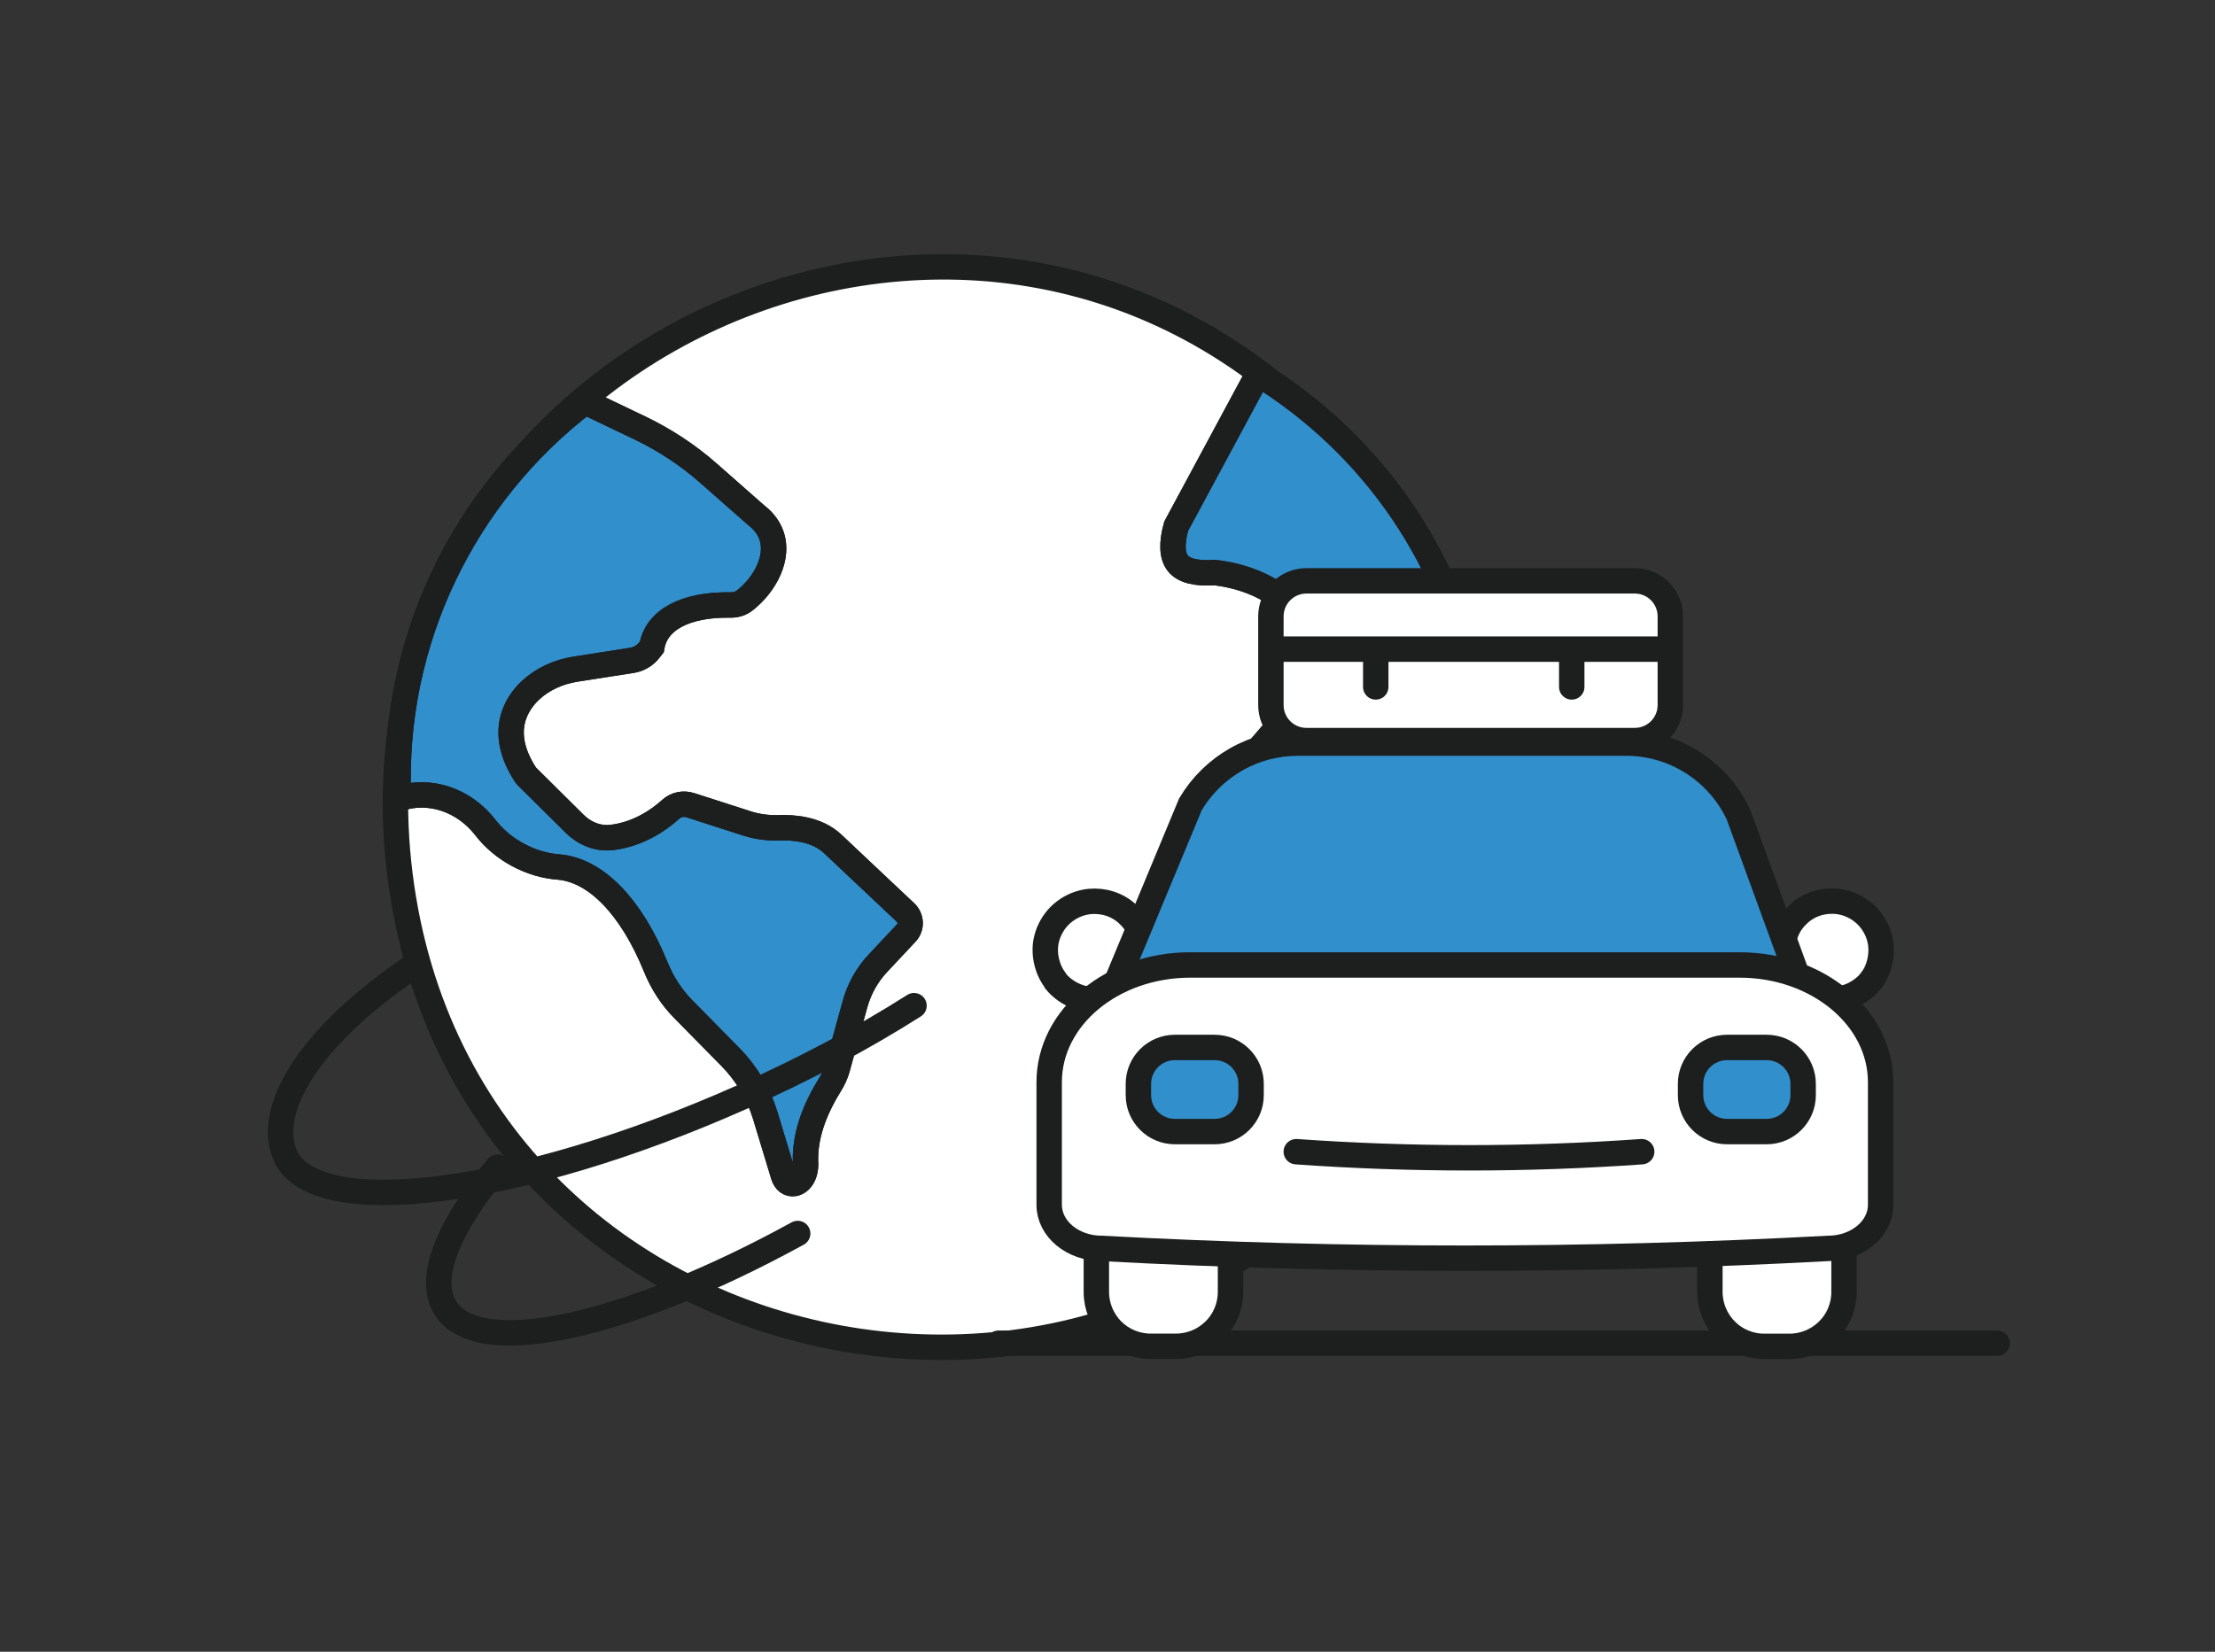
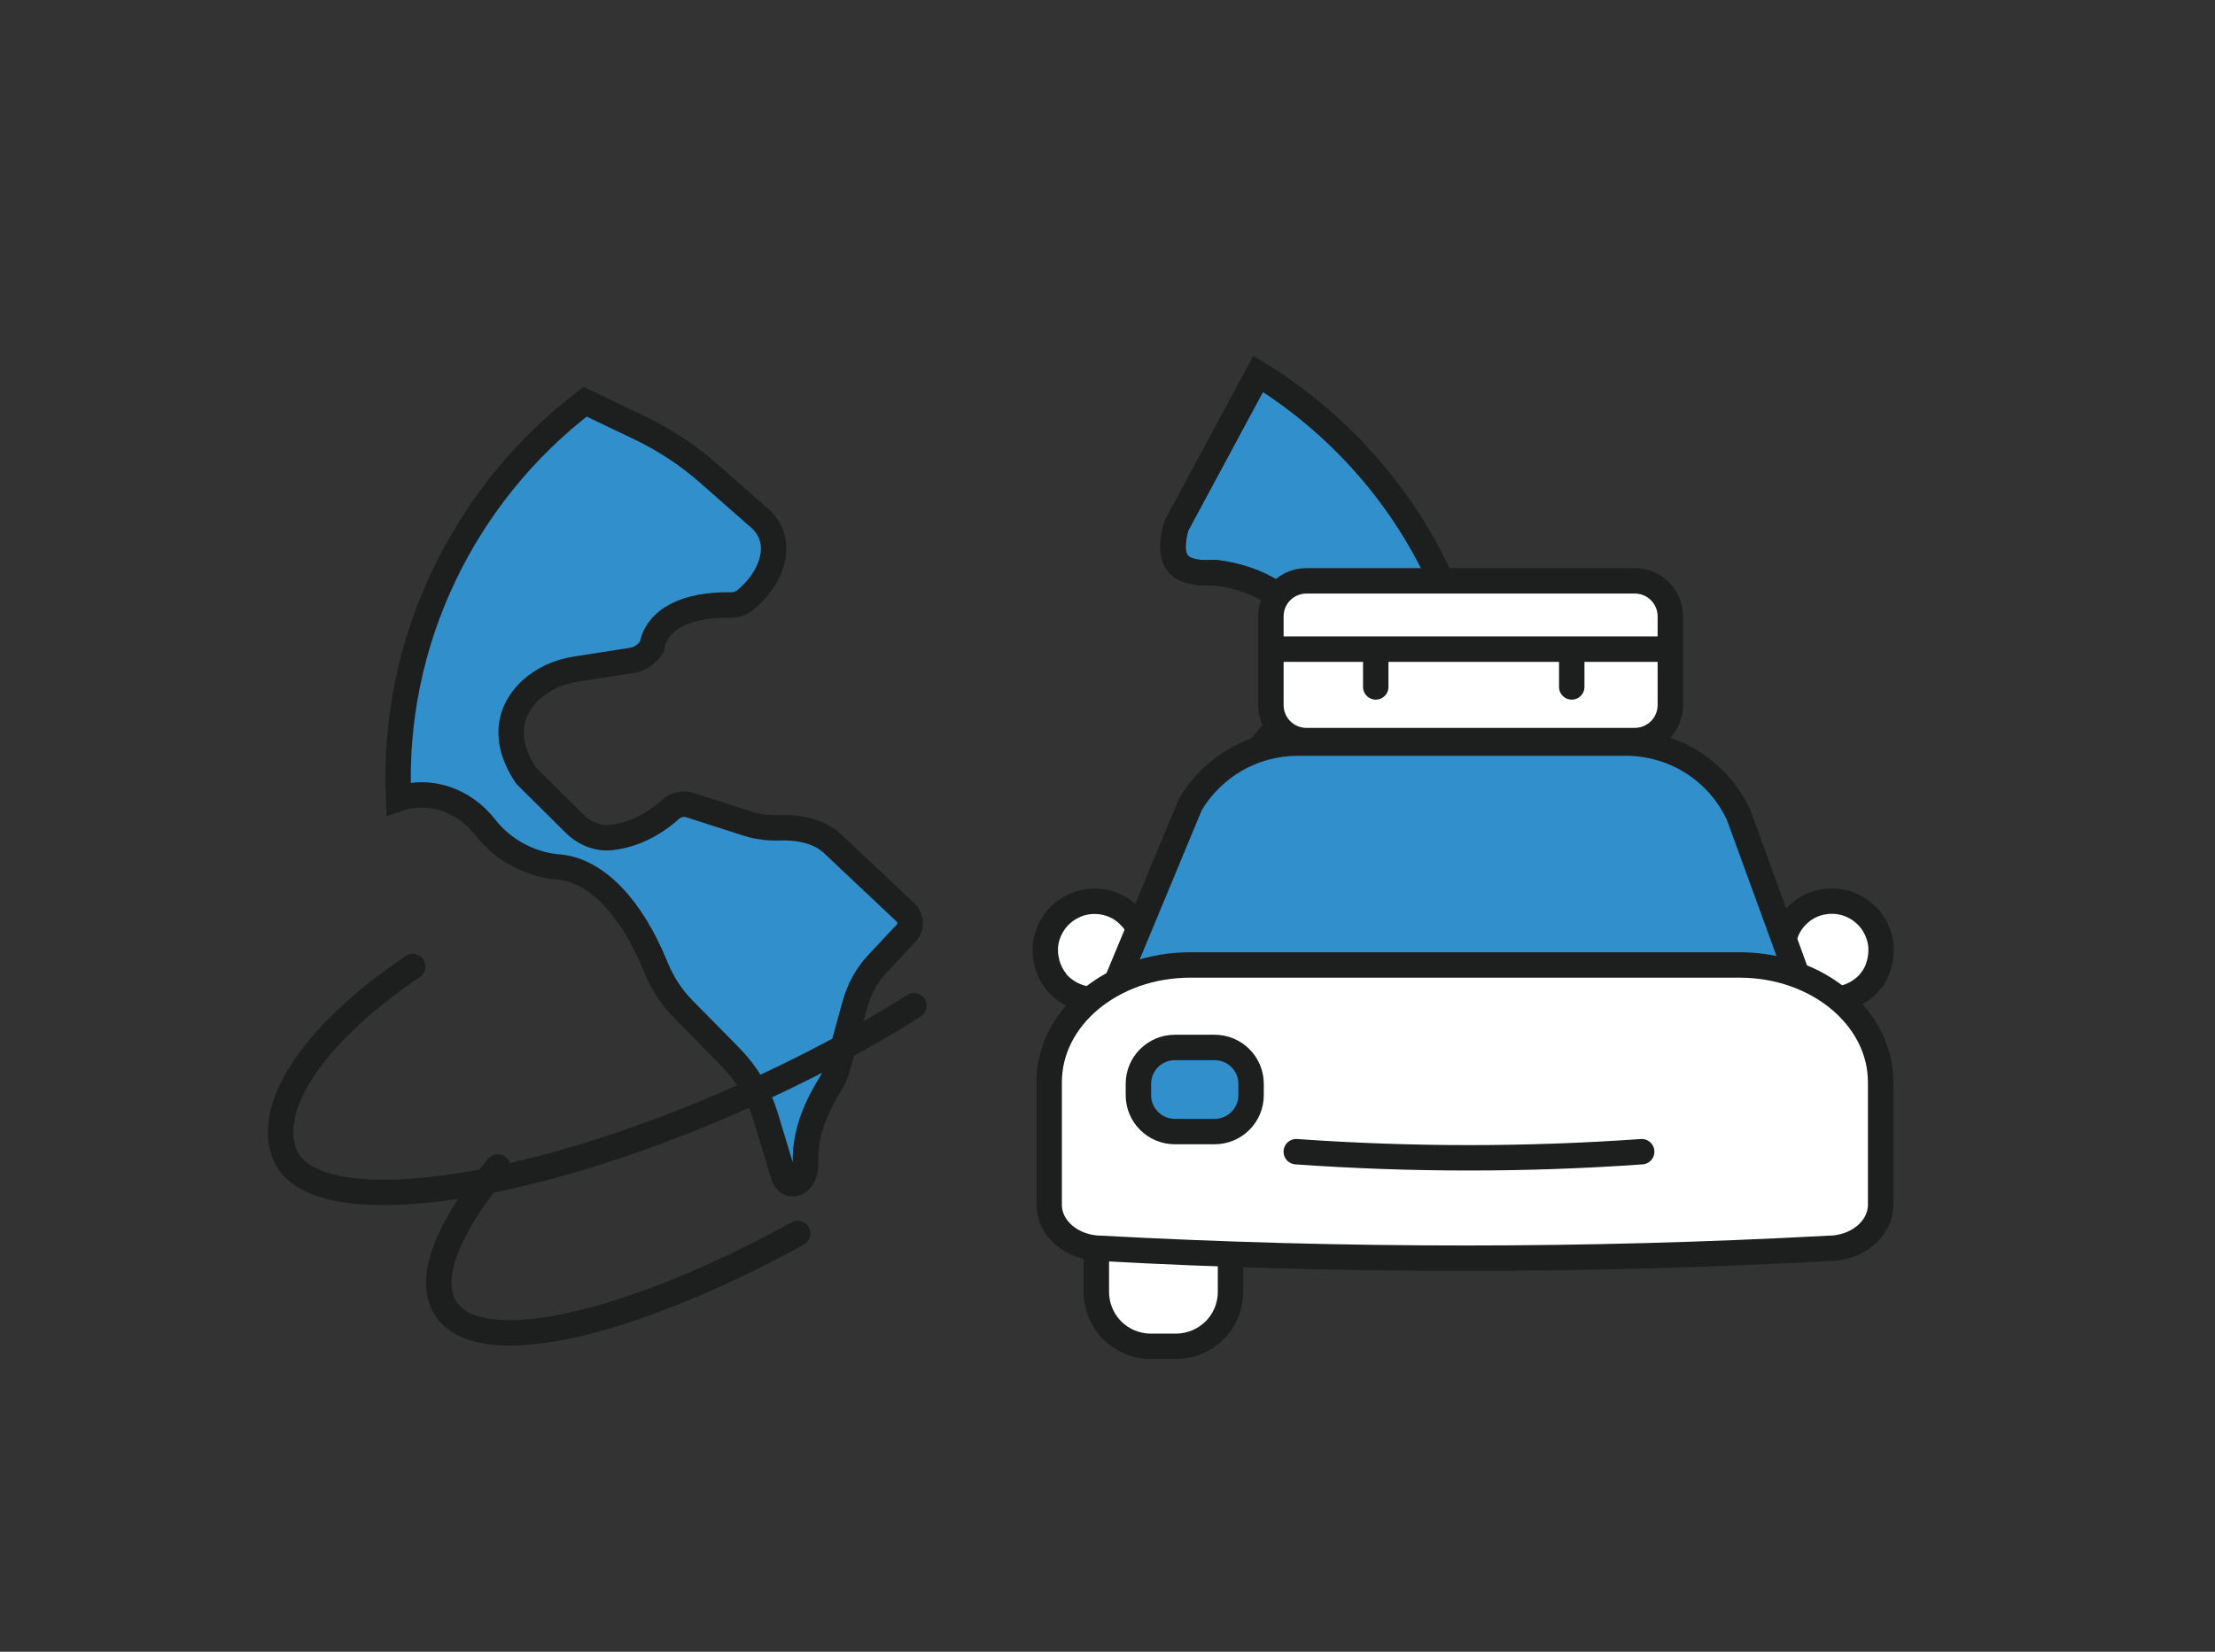
<svg xmlns="http://www.w3.org/2000/svg" width="122" height="91" viewBox="0 0 122 91" fill="none">
  <rect x="0" y="0" width="122" height="91" fill="#333333" stroke="none" />
-   <path d="M73.075 23.825L73.076 23.825C77.464 28.355 80.299 34.159 81.171 40.399C82.044 46.639 80.909 52.995 77.931 58.551L77.931 58.552C64.389 83.906 25.659 77.097 22.031 48.199C18.486 19.814 53.284 3.381 73.075 23.825Z" fill="white" stroke="#1D1E1E" stroke-width="1.4" />
  <path d="M81.405 38.746C81.768 41.065 81.802 43.357 81.563 45.591C78.151 45.424 77.195 47.82 76.494 49.606L76.445 49.733C75.98 50.904 75.038 51.808 73.854 52.197C73.634 52.265 73.423 52.332 73.21 52.391C71.942 52.733 70.635 52.128 70.113 50.967C69.423 49.448 68.283 48.324 67.452 47.644C66.846 47.151 66.486 46.433 66.468 45.661C66.451 45.008 66.676 44.377 67.101 43.877L70.233 40.231C70.976 39.367 71.49 38.452 71.753 37.518C72.163 36.049 72.026 34.794 71.322 33.78C69.977 31.836 67.067 31.557 66.878 31.544C65.882 31.614 65.206 31.439 64.879 31.038C64.551 30.63 64.52 29.945 64.781 28.994L69.302 20.595C75.561 24.454 80.18 30.919 81.405 38.746ZM32.228 22.133L35.261 23.584C36.626 24.24 37.901 25.079 39.039 26.085L41.611 28.349C42.27 28.851 42.607 29.479 42.61 30.21C42.619 31.196 41.986 32.325 41.005 33.091C40.8 33.25 40.523 33.336 40.232 33.33C37.752 33.291 36.146 34.146 35.902 35.639L35.781 35.794C35.541 36.113 35.19 36.321 34.79 36.383L31.726 36.86C30.735 37.015 29.869 37.422 29.214 38.035C28.456 38.749 27.403 40.309 28.943 42.682C28.955 42.705 28.976 42.728 28.996 42.75L31.652 45.384C32.227 45.95 32.969 46.225 33.697 46.137C34.845 46.001 35.971 45.46 36.943 44.585C37.227 44.328 37.64 44.238 38.017 44.358L41.17 45.373C41.726 45.55 42.327 45.627 42.963 45.605C43.667 45.58 44.976 45.657 45.855 46.482L49.878 50.273C50.199 50.58 50.218 51.088 49.91 51.408L48.368 53.053C47.76 53.693 47.321 54.484 47.088 55.338L46.114 58.877C46.031 59.163 45.899 59.464 45.715 59.757C44.782 61.264 44.347 62.626 44.365 63.942C44.426 64.716 44.091 65.134 43.744 65.205C43.469 65.248 43.256 65.085 43.155 64.769L42.151 61.461C41.784 60.258 41.123 59.144 40.24 58.243L37.624 55.587C36.985 54.937 36.479 54.156 36.118 53.268C34.773 49.962 32.84 47.965 30.814 47.77C29.245 47.665 27.689 46.827 26.738 45.596C25.549 44.053 23.635 43.432 21.95 44.001C21.563 35.311 25.583 27.203 32.228 22.133Z" fill="#318FCC" />
  <path d="M32.228 22.133L35.261 23.584C36.626 24.24 37.901 25.079 39.039 26.085L41.611 28.349C42.27 28.851 42.607 29.479 42.61 30.21C42.619 31.196 41.986 32.325 41.005 33.091C40.8 33.25 40.523 33.336 40.232 33.33C37.752 33.291 36.146 34.146 35.902 35.639L35.781 35.794C35.541 36.113 35.19 36.321 34.79 36.383L31.726 36.86C30.735 37.015 29.869 37.422 29.214 38.035C28.456 38.749 27.403 40.309 28.943 42.682C28.955 42.705 28.976 42.728 28.996 42.75L31.652 45.384C32.227 45.95 32.969 46.225 33.697 46.137C34.845 46.001 35.971 45.46 36.943 44.585C37.227 44.328 37.64 44.238 38.017 44.358L41.17 45.373C41.726 45.55 42.327 45.627 42.963 45.605C43.667 45.58 44.976 45.657 45.855 46.482L49.878 50.273C50.199 50.58 50.218 51.088 49.91 51.408L48.368 53.053C47.76 53.693 47.321 54.484 47.088 55.338L46.114 58.877C46.031 59.163 45.899 59.464 45.715 59.757C44.782 61.264 44.347 62.626 44.365 63.942C44.426 64.716 44.091 65.134 43.744 65.205C43.469 65.248 43.256 65.085 43.155 64.769L42.151 61.461C41.784 60.258 41.123 59.144 40.24 58.243L37.624 55.587C36.985 54.937 36.479 54.156 36.118 53.268C34.773 49.962 32.84 47.965 30.814 47.77C29.245 47.665 27.689 46.827 26.738 45.596C25.549 44.053 23.635 43.432 21.95 44.001C21.563 35.311 25.583 27.203 32.228 22.133Z" fill="#318FCC" />
  <path d="M81.405 38.746C81.768 41.065 81.802 43.357 81.563 45.591C78.151 45.424 77.195 47.82 76.494 49.606L76.445 49.733C75.98 50.904 75.038 51.808 73.854 52.197C73.634 52.265 73.423 52.332 73.21 52.391C71.942 52.733 70.635 52.128 70.113 50.967C69.423 49.448 68.283 48.324 67.452 47.644C66.846 47.151 66.486 46.433 66.468 45.661C66.451 45.008 66.676 44.377 67.101 43.877L70.233 40.231C70.976 39.367 71.49 38.452 71.753 37.518C72.163 36.049 72.026 34.794 71.322 33.78C69.977 31.836 67.067 31.557 66.878 31.544C65.882 31.614 65.206 31.439 64.879 31.038C64.551 30.63 64.52 29.945 64.781 28.994L69.302 20.595C75.561 24.454 80.18 30.919 81.405 38.746Z" fill="#318FCC" />
  <path d="M81.405 38.746C81.768 41.065 81.802 43.357 81.563 45.591C78.151 45.424 77.195 47.82 76.494 49.606L76.445 49.733C75.98 50.904 75.038 51.808 73.854 52.197C73.634 52.265 73.423 52.332 73.21 52.391C71.942 52.733 70.635 52.128 70.113 50.967C69.423 49.448 68.283 48.324 67.452 47.644C66.846 47.151 66.486 46.433 66.468 45.661C66.451 45.008 66.676 44.377 67.101 43.877L70.233 40.231C70.976 39.367 71.49 38.452 71.753 37.518C72.163 36.049 72.026 34.794 71.322 33.78C69.977 31.836 67.067 31.557 66.878 31.544C65.882 31.614 65.206 31.439 64.879 31.038C64.551 30.63 64.52 29.945 64.781 28.994L69.302 20.595C75.561 24.454 80.18 30.919 81.405 38.746ZM32.228 22.133L35.261 23.584C36.626 24.24 37.901 25.079 39.039 26.085L41.611 28.349C42.27 28.851 42.607 29.479 42.61 30.21C42.619 31.196 41.986 32.325 41.005 33.091C40.8 33.25 40.523 33.336 40.232 33.33C37.752 33.291 36.146 34.146 35.902 35.639L35.781 35.794C35.541 36.113 35.19 36.321 34.79 36.383L31.726 36.86C30.735 37.015 29.869 37.422 29.214 38.035C28.456 38.749 27.403 40.309 28.943 42.682C28.955 42.705 28.976 42.728 28.996 42.75L31.652 45.384C32.227 45.95 32.969 46.225 33.697 46.137C34.845 46.001 35.971 45.46 36.943 44.585C37.227 44.328 37.64 44.238 38.017 44.358L41.17 45.373C41.726 45.55 42.327 45.627 42.963 45.605C43.667 45.58 44.976 45.657 45.855 46.482L49.878 50.273C50.199 50.58 50.218 51.088 49.91 51.408L48.368 53.053C47.76 53.693 47.321 54.484 47.088 55.338L46.114 58.877C46.031 59.163 45.899 59.464 45.715 59.757C44.782 61.264 44.347 62.626 44.365 63.942C44.426 64.716 44.091 65.134 43.744 65.205C43.469 65.248 43.256 65.085 43.155 64.769L42.151 61.461C41.784 60.258 41.123 59.144 40.24 58.243L37.624 55.587C36.985 54.937 36.479 54.156 36.118 53.268C34.773 49.962 32.84 47.965 30.814 47.77C29.245 47.665 27.689 46.827 26.738 45.596C25.549 44.053 23.635 43.432 21.95 44.001C21.563 35.311 25.583 27.203 32.228 22.133Z" stroke="#1D1E1E" stroke-width="1.4" />
-   <path d="M32.228 22.133L35.261 23.584C36.626 24.24 37.901 25.079 39.039 26.085L41.611 28.349C42.27 28.851 42.607 29.479 42.61 30.21C42.619 31.196 41.986 32.325 41.005 33.091C40.8 33.25 40.523 33.336 40.232 33.33C37.752 33.291 36.146 34.146 35.902 35.639L35.781 35.794C35.541 36.113 35.19 36.321 34.79 36.383L31.726 36.86C30.735 37.015 29.869 37.422 29.214 38.035C28.456 38.749 27.403 40.309 28.943 42.682C28.955 42.705 28.976 42.728 28.996 42.75L31.652 45.384C32.227 45.95 32.969 46.225 33.697 46.137C34.845 46.001 35.971 45.46 36.943 44.585C37.227 44.328 37.64 44.238 38.017 44.358L41.17 45.373C41.726 45.55 42.327 45.627 42.963 45.605C43.667 45.58 44.976 45.657 45.855 46.482L49.878 50.273C50.199 50.58 50.218 51.088 49.91 51.408L48.368 53.053C47.76 53.693 47.321 54.484 47.088 55.338L46.114 58.877C46.031 59.163 45.899 59.464 45.715 59.757C44.782 61.264 44.347 62.626 44.365 63.942C44.426 64.716 44.091 65.134 43.744 65.205C43.469 65.248 43.256 65.085 43.155 64.769L42.151 61.461C41.784 60.258 41.123 59.144 40.24 58.243L37.624 55.587C36.985 54.937 36.479 54.156 36.118 53.268C34.773 49.962 32.84 47.965 30.814 47.77C29.245 47.665 27.689 46.827 26.738 45.596C25.549 44.053 23.635 43.432 21.95 44.001C21.563 35.311 25.583 27.203 32.228 22.133Z" stroke="#1D1E1E" stroke-width="1.4" />
  <path d="M81.405 38.746C81.768 41.065 81.802 43.357 81.563 45.591C78.151 45.424 77.195 47.82 76.494 49.606L76.445 49.733C75.98 50.904 75.038 51.808 73.854 52.197C73.634 52.265 73.423 52.332 73.21 52.391C71.942 52.733 70.635 52.128 70.113 50.967C69.423 49.448 68.283 48.324 67.452 47.644C66.846 47.151 66.486 46.433 66.468 45.661C66.451 45.008 66.676 44.377 67.101 43.877L70.233 40.231C70.976 39.367 71.49 38.452 71.753 37.518C72.163 36.049 72.026 34.794 71.322 33.78C69.977 31.836 67.067 31.557 66.878 31.544C65.882 31.614 65.206 31.439 64.879 31.038C64.551 30.63 64.52 29.945 64.781 28.994L69.302 20.595C75.561 24.454 80.18 30.919 81.405 38.746Z" stroke="#1D1E1E" stroke-width="1.4" />
  <path d="M50.343 55.405C47.569 57.169 44.326 58.907 40.777 60.481C28.566 65.897 17.347 67.324 15.719 63.669C14.645 61.259 16.814 57.26 22.73 53.25" stroke="#1D1E1E" stroke-width="1.4" stroke-linecap="round" />
  <path d="M27.415 64.296C24.663 67.62 23.497 70.465 24.549 72.087C26.409 74.954 34.599 73.076 43.936 67.956" stroke="#1D1E1E" stroke-width="1.4" stroke-linecap="round" />
-   <path d="M55 74L110 74" stroke="#1D1E1E" stroke-width="1.4" stroke-miterlimit="10" stroke-linecap="round" />
  <path d="M62.621 65.063H65.553C66.145 65.063 66.71 65.3 67.125 65.716C67.545 66.131 67.775 66.698 67.775 67.285V71.176C67.775 71.974 67.46 72.732 66.895 73.293C66.329 73.853 65.567 74.17 64.771 74.17H63.377C62.582 74.17 61.819 73.853 61.261 73.293C60.702 72.732 60.386 71.967 60.386 71.176V67.285C60.386 66.995 60.445 66.705 60.557 66.435C60.669 66.164 60.833 65.92 61.044 65.716C61.254 65.511 61.497 65.347 61.767 65.234C62.036 65.122 62.326 65.063 62.621 65.07V65.063Z" fill="white" stroke="#1D1E1E" stroke-width="1.4" stroke-miterlimit="10" />
-   <path d="M96.407 65.068H99.346C99.938 65.068 100.503 65.305 100.917 65.721C101.338 66.136 101.568 66.703 101.568 67.29V71.181C101.568 71.978 101.252 72.737 100.687 73.297C100.122 73.858 99.359 74.174 98.564 74.174H97.17C96.374 74.174 95.612 73.858 95.053 73.291C94.494 72.73 94.179 71.965 94.179 71.174V67.283C94.179 66.696 94.415 66.129 94.829 65.714C95.25 65.298 95.816 65.061 96.401 65.061L96.407 65.068Z" fill="white" stroke="#1D1E1E" stroke-width="1.4" stroke-miterlimit="10" />
  <path d="M103.044 54.039C103.143 53.914 103.228 53.782 103.301 53.644C103.544 53.156 103.649 52.608 103.596 52.061C103.544 51.573 103.353 51.112 103.057 50.716C102.762 50.327 102.36 50.023 101.907 49.839C101.664 49.74 101.414 49.681 101.157 49.654C100.783 49.621 100.401 49.661 100.04 49.779C99.678 49.898 99.35 50.09 99.073 50.347C98.791 50.604 98.567 50.907 98.416 51.257C98.265 51.6 98.186 51.975 98.186 52.351C98.186 52.444 98.186 52.536 98.206 52.628C98.271 53.156 98.245 53.69 98.12 54.211L97.923 55.002C97.903 55.075 97.903 55.16 97.923 55.233C97.943 55.306 97.989 55.378 98.041 55.431C98.1 55.484 98.166 55.523 98.245 55.543C98.324 55.563 98.403 55.556 98.475 55.536L99.639 55.213C100.053 55.108 100.487 55.055 100.914 55.062C101.322 55.062 101.723 54.969 102.091 54.791C102.459 54.613 102.781 54.363 103.044 54.046V54.039Z" fill="white" stroke="#1D1E1E" stroke-width="1.4" stroke-miterlimit="10" stroke-linecap="round" />
  <path d="M58.151 54.042C58.052 53.916 57.967 53.785 57.894 53.646C57.644 53.158 57.533 52.611 57.585 52.07C57.638 51.582 57.828 51.12 58.124 50.725C58.42 50.336 58.821 50.032 59.275 49.848C59.518 49.749 59.768 49.689 60.024 49.663C60.399 49.63 60.78 49.67 61.142 49.788C61.503 49.907 61.832 50.098 62.108 50.355C62.391 50.613 62.614 50.916 62.766 51.265C62.917 51.608 62.996 51.984 62.996 52.36C62.996 52.452 62.996 52.545 62.976 52.637C62.91 53.165 62.937 53.699 63.061 54.22L63.259 55.011C63.278 55.084 63.278 55.169 63.259 55.242C63.239 55.314 63.193 55.387 63.14 55.44C63.081 55.492 63.015 55.532 62.937 55.552C62.858 55.572 62.779 55.565 62.706 55.545L61.543 55.222C61.129 55.117 60.701 55.064 60.274 55.07C59.866 55.07 59.465 54.978 59.097 54.8C58.729 54.622 58.4 54.371 58.144 54.055H58.157L58.151 54.042Z" fill="white" stroke="#1D1E1E" stroke-width="1.4" stroke-miterlimit="10" stroke-linecap="round" stroke-linejoin="round" />
  <path d="M99.012 53.81L95.757 44.888C95.205 43.701 94.324 42.699 93.22 42C92.115 41.301 90.834 40.931 89.519 40.938H71.506C70.309 40.938 69.132 41.241 68.087 41.835C67.049 42.428 66.181 43.279 65.569 44.308L61.5 54.1L99.005 53.817L99.012 53.81Z" fill="#318FCC" stroke="#1D1E1E" stroke-width="1.4" stroke-miterlimit="10" />
  <path d="M100.69 68.777C87.364 69.496 74.006 69.496 60.68 68.777C59.083 68.777 57.788 67.702 57.788 66.377V59.617C57.788 56.05 61.265 53.162 65.558 53.162H95.812C100.105 53.162 103.583 56.05 103.583 59.617V66.377C103.583 67.702 102.288 68.777 100.69 68.777Z" fill="white" stroke="#1D1E1E" stroke-width="1.4" stroke-miterlimit="10" />
  <path d="M90.423 63.449C84.092 63.898 77.735 63.898 71.397 63.449" stroke="#1D1E1E" stroke-width="1.4" stroke-miterlimit="10" stroke-linecap="round" />
  <path d="M66.897 57.706H64.714C63.603 57.706 62.702 58.602 62.702 59.71V60.337C62.702 61.444 63.603 62.341 64.714 62.341H66.897C68.008 62.341 68.908 61.444 68.908 60.337V59.71C68.908 58.602 68.008 57.706 66.897 57.706Z" fill="#318FCC" stroke="#1D1E1E" stroke-width="1.4" stroke-miterlimit="10" />
-   <path d="M97.303 57.706H95.127C94.016 57.706 93.115 58.602 93.115 59.71V60.337C93.115 61.444 94.016 62.341 95.127 62.341H97.303C98.414 62.341 99.315 61.444 99.315 60.337V59.71C99.315 58.602 98.414 57.706 97.303 57.706Z" fill="#318FCC" stroke="#1D1E1E" stroke-width="1.4" stroke-miterlimit="10" />
  <path fill-rule="evenodd" clip-rule="evenodd" d="M70 35.762V38.844C70 39.925 70.876 40.8 71.956 40.8H90.044C91.124 40.8 92 39.925 92 38.844V35.762H86.57H75.775H70Z" fill="white" />
  <path d="M86.57 35.762H92V33.956C92 32.876 91.124 32 90.044 32H71.956C70.876 32 70 32.876 70 33.956V35.762H75.775H86.57Z" fill="white" />
  <path d="M70 35.762H75.775M70 35.762V38.844M70 35.762V33.956M92 35.762H86.57M92 35.762V33.956M92 35.762V38.844M86.57 35.762V37.844M86.57 35.762H75.775M75.775 35.762V37.844M71.956 32H90.044M71.956 32C70.876 32 70 32.876 70 33.956M71.956 32V32C70.876 32 70 32.876 70 33.956V33.956M90.044 32C91.124 32 92 32.876 92 33.956M90.044 32V32C91.124 32 92 32.876 92 33.956V33.956M92 38.844C92 39.925 91.124 40.8 90.044 40.8M92 38.844V38.844C92 39.925 91.124 40.8 90.044 40.8V40.8M90.044 40.8H71.956M71.956 40.8C70.876 40.8 70 39.925 70 38.844M71.956 40.8V40.8C70.876 40.8 70 39.925 70 38.844V38.844" stroke="#1D1E1E" stroke-width="1.4" stroke-linecap="round" />
</svg>